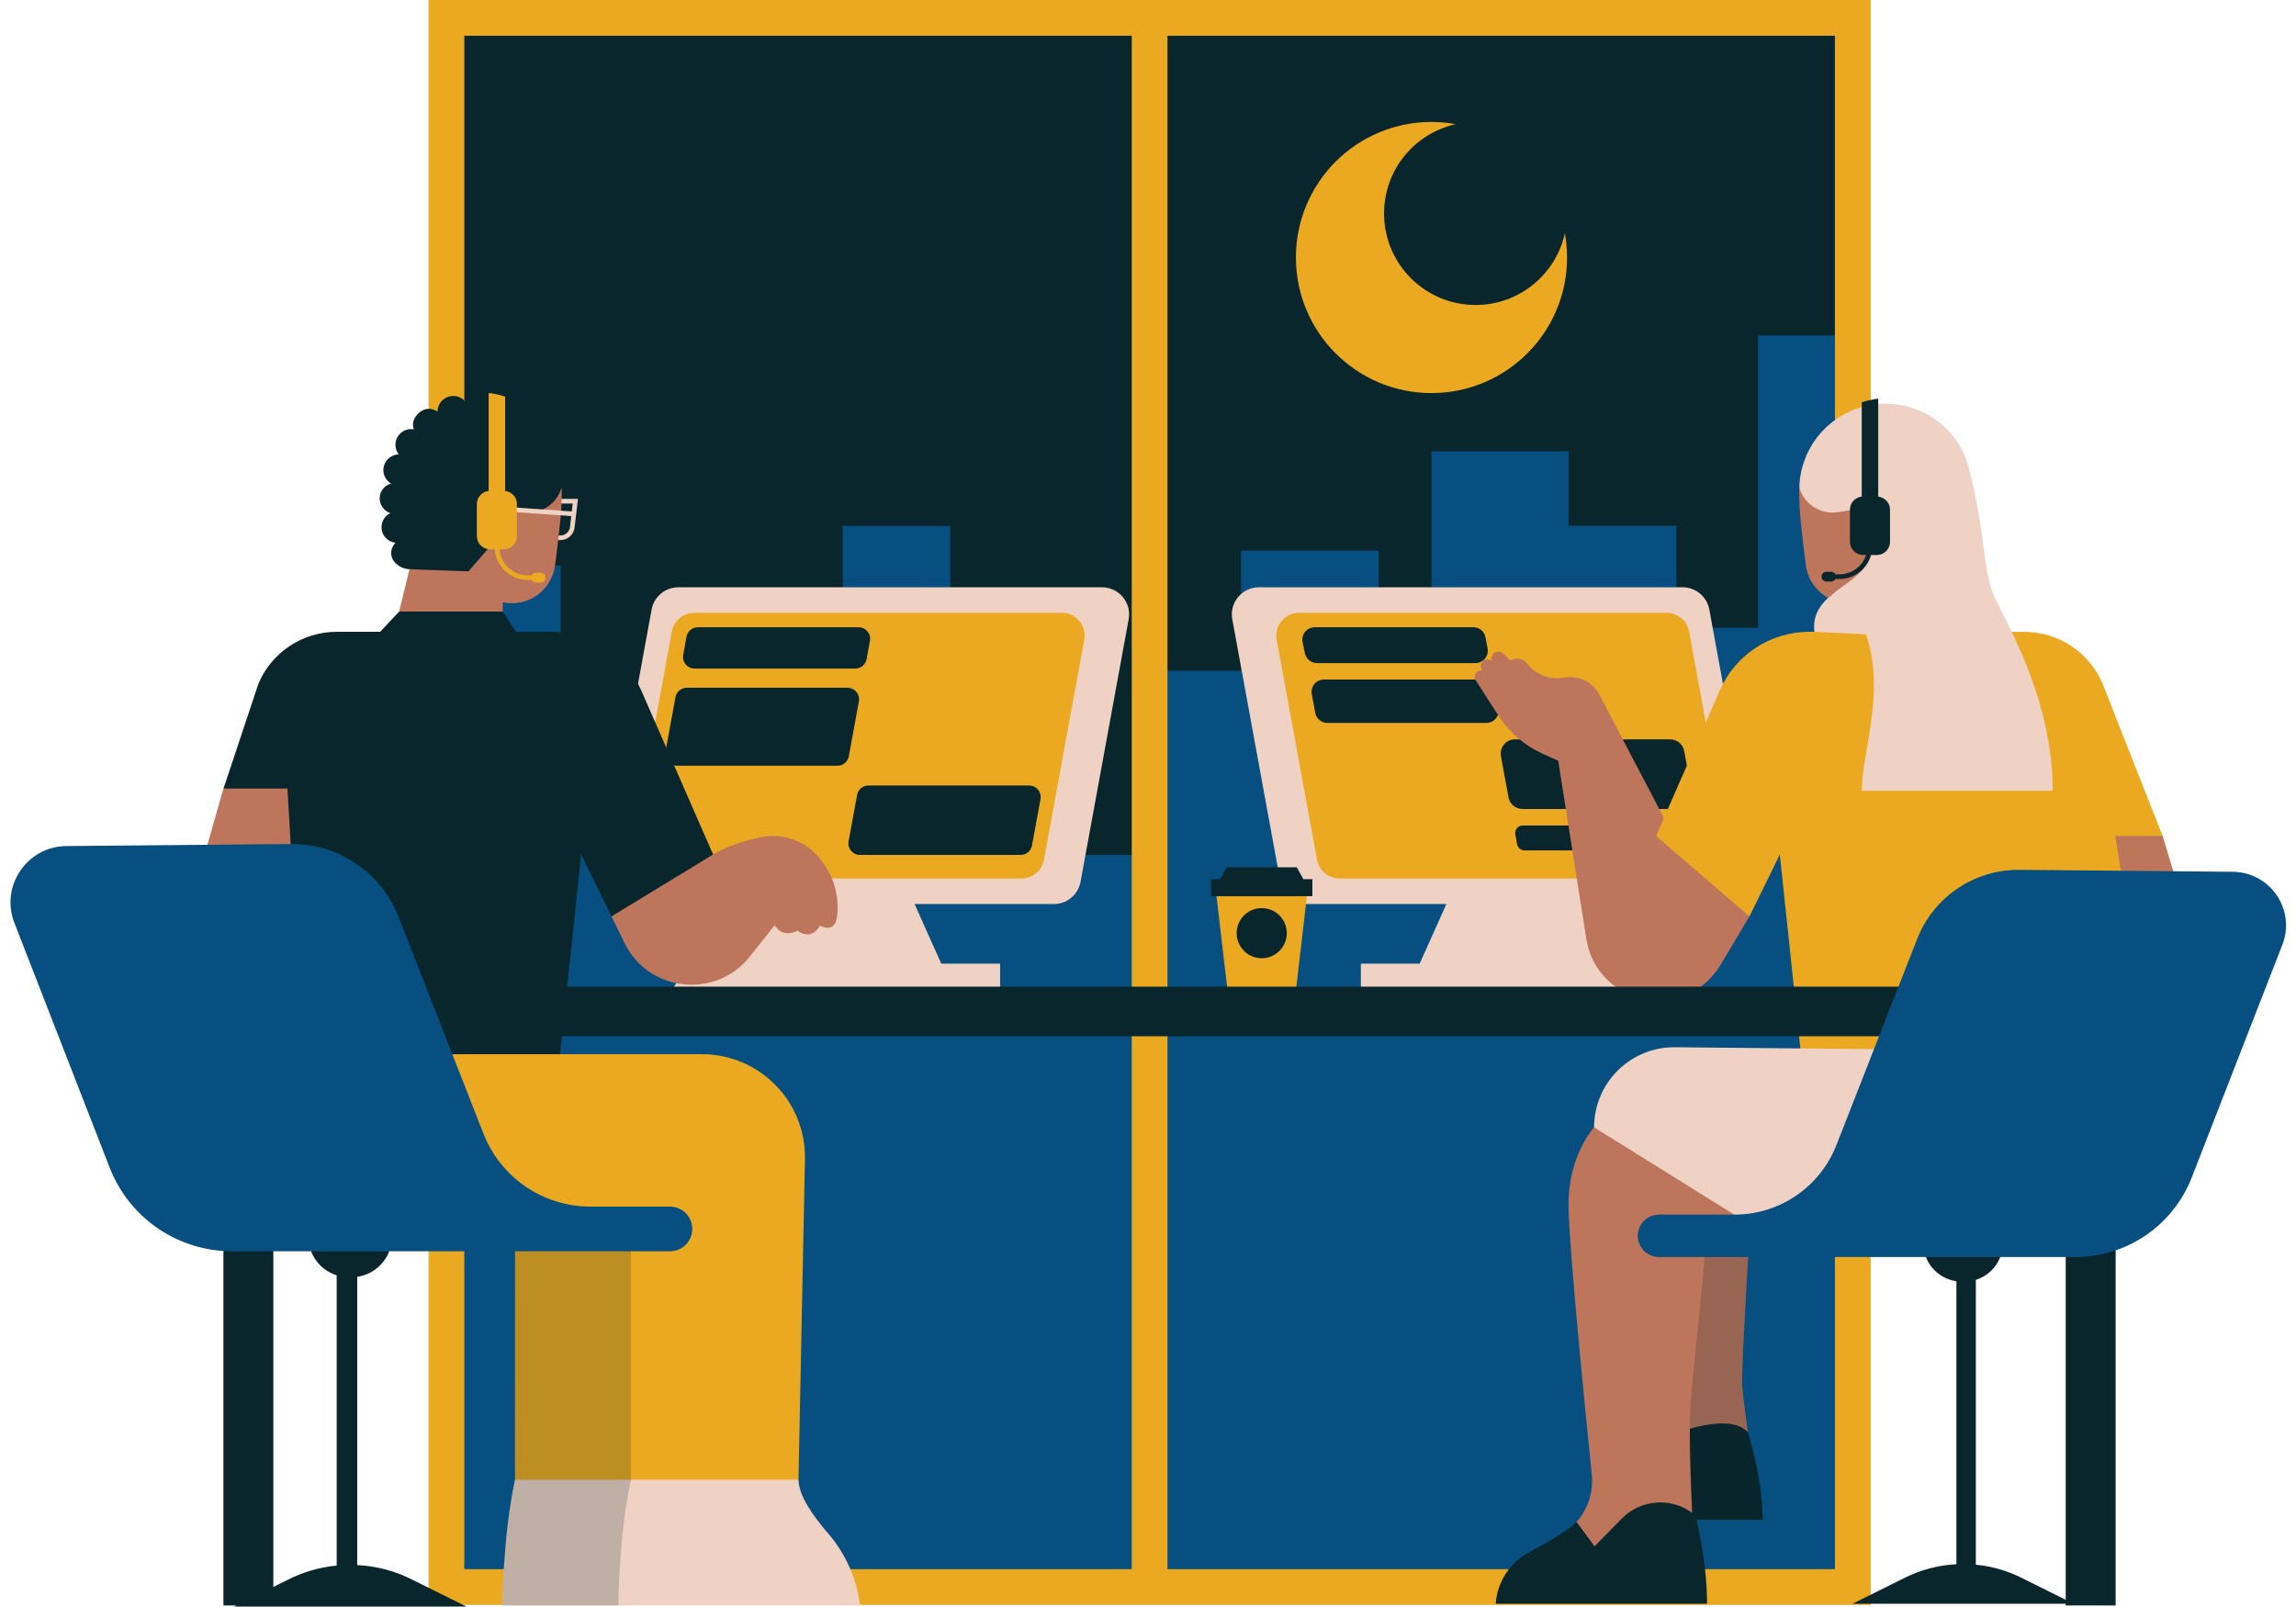
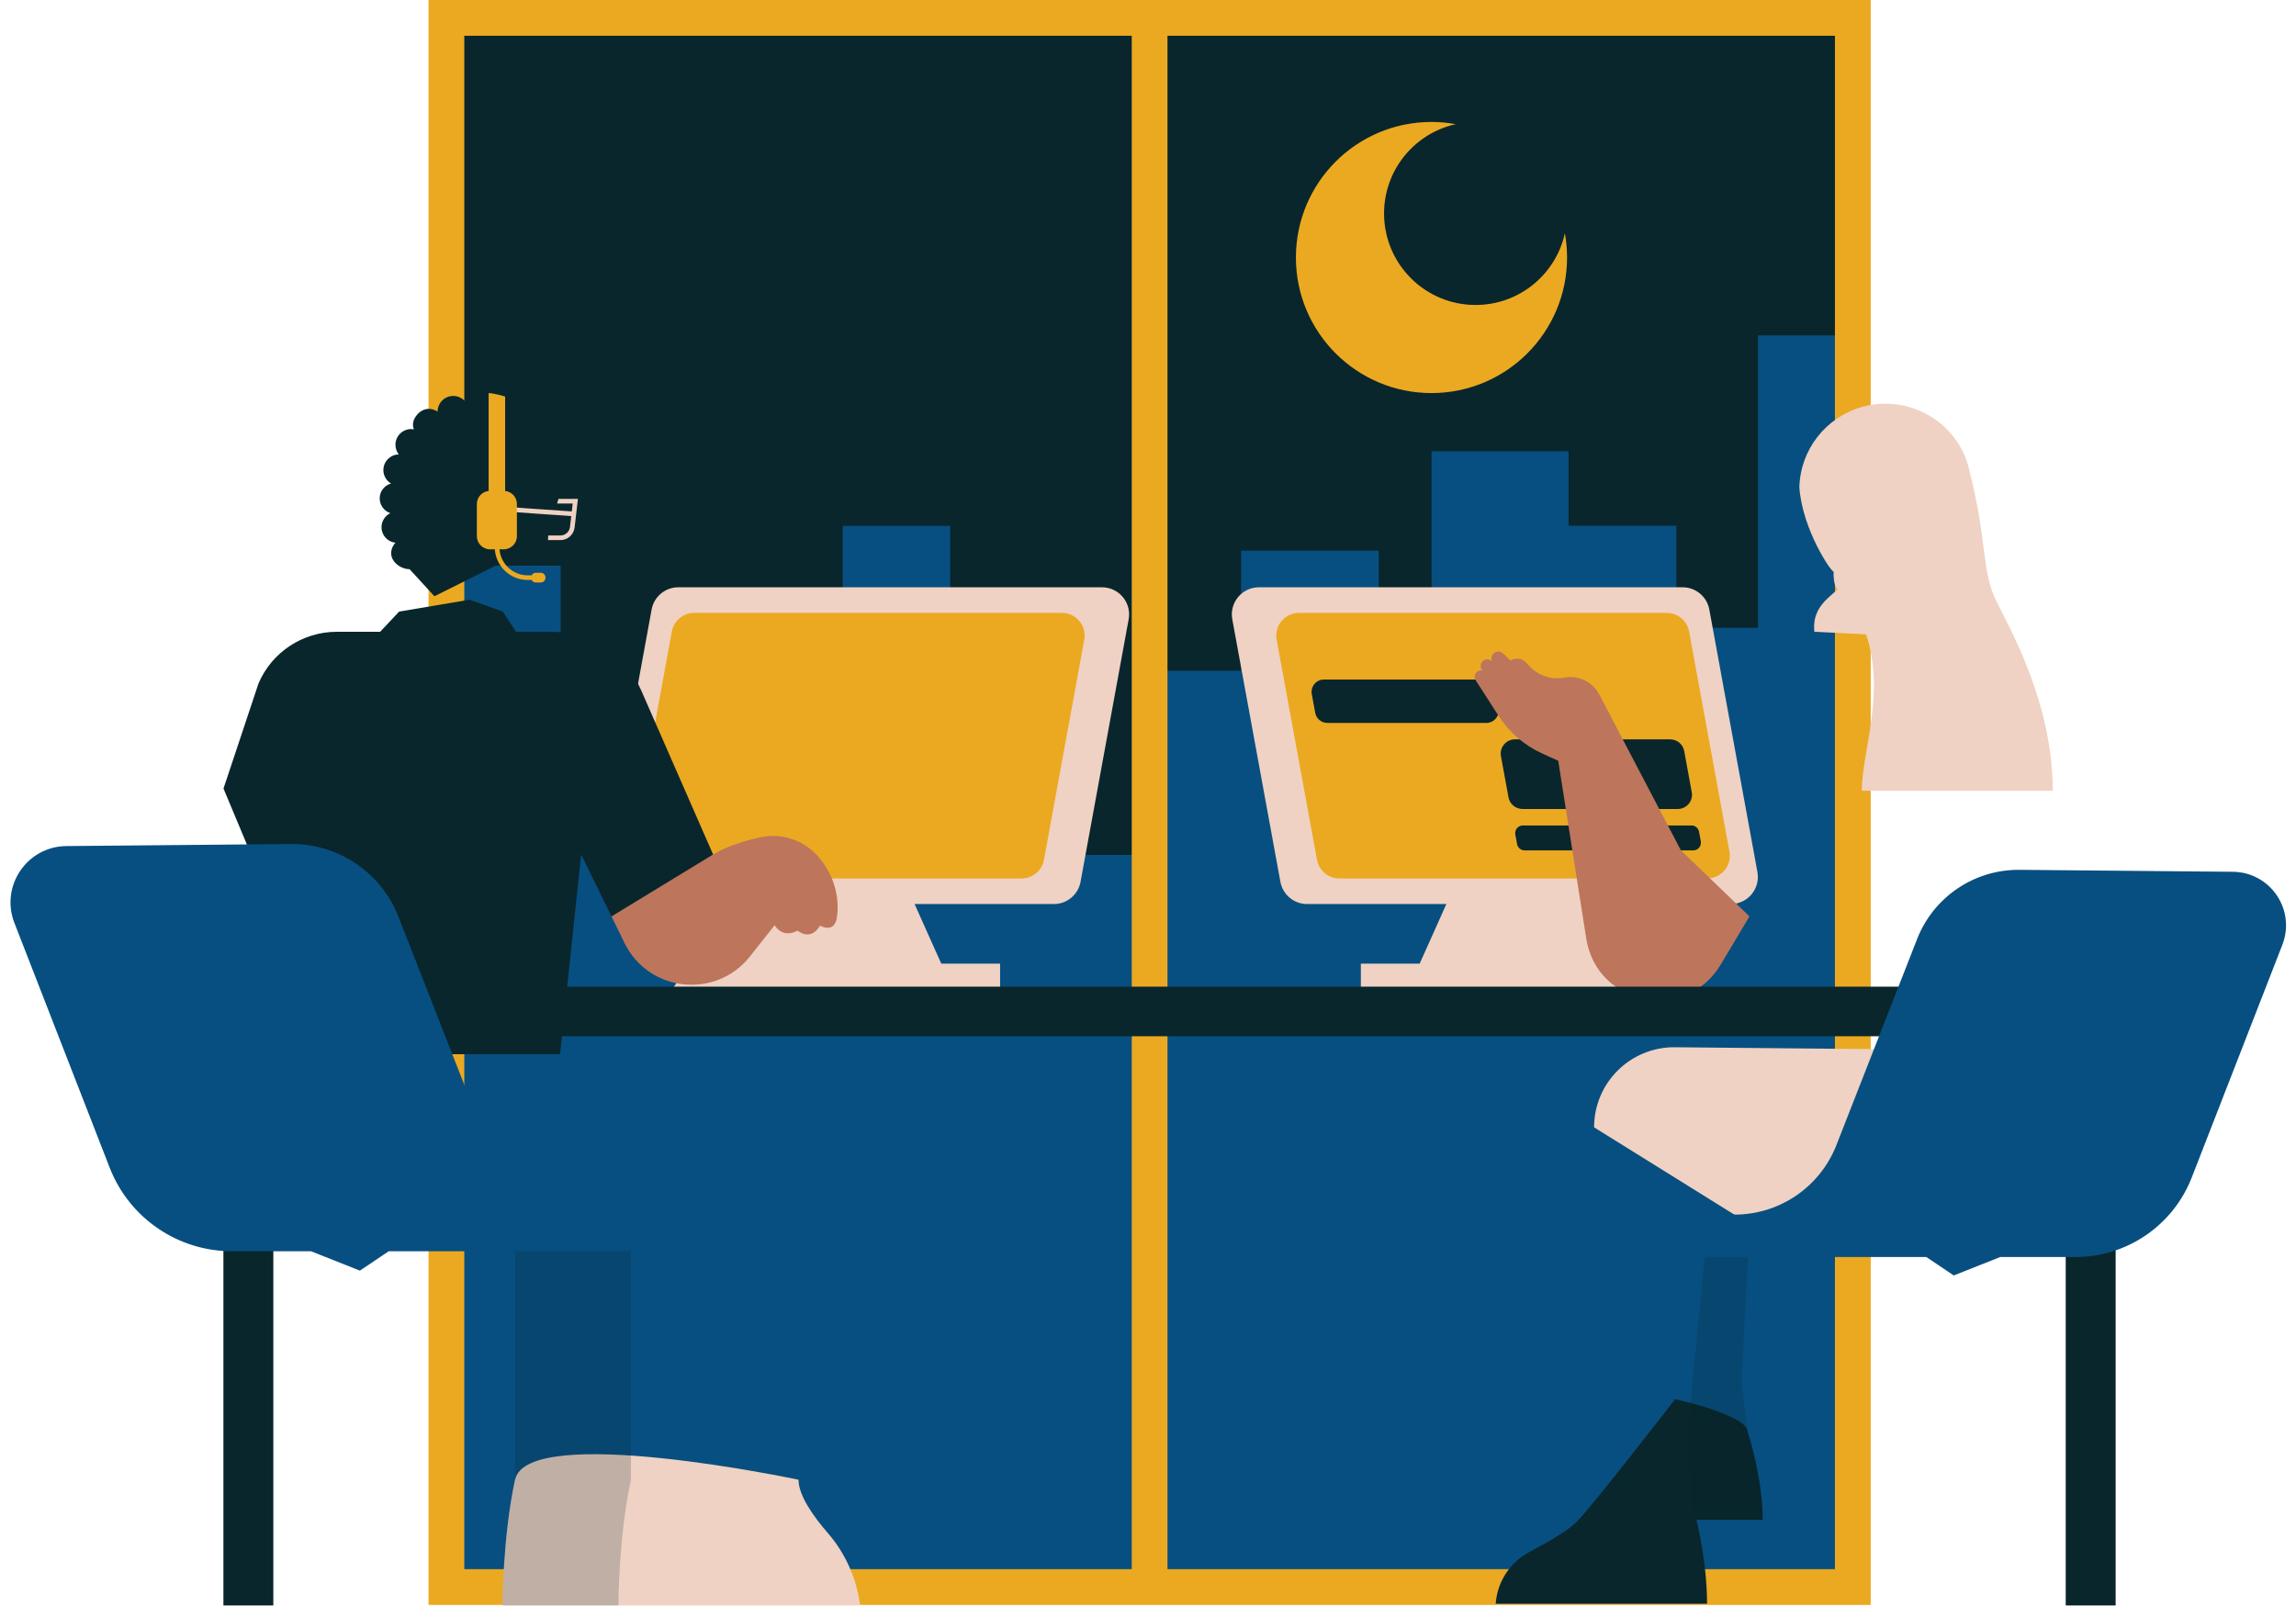
<svg xmlns="http://www.w3.org/2000/svg" height="353.1" preserveAspectRatio="xMidYMid meet" version="1.0" viewBox="-2.3 0.0 504.5 353.1" width="504.5" zoomAndPan="magnify">
  <g id="change1_1">
    <path d="M390.63,338.78l-279.99-19.7L95.79,124.31V3.93h309.03v69.78L390.63,338.78z" fill="#09262C" />
  </g>
  <g id="change2_1">
    <path d="M403.94,139.56v209.2H95.79V124.31h25.1v34.38h25.04v-18.84h36.95v-24.29h23.61v61.12h20.05v11.19h23.77 v-40.48h20.1v-26.38h30.24v18.55h11.61V99.18h30.1v16.36h23.68v22.43h17.94V73.71h19.98" fill="#074F80" />
  </g>
  <g id="change3_1">
    <path d="M378,198.67h-93.1c-2.88,0-5.34-2.06-5.86-4.89l-10.57-57.69c-0.67-3.66,2.14-7.03,5.86-7.03h93.1 c2.88,0,5.34,2.06,5.86,4.89l10.57,57.69C384.53,195.3,381.72,198.67,378,198.67z M136.17,198.67h93.1c2.88,0,5.34-2.06,5.86-4.89 l10.57-57.69c0.67-3.66-2.14-7.03-5.86-7.03h-93.1c-2.88,0-5.34,2.06-5.86,4.89l-10.57,57.69 C129.64,195.3,132.45,198.67,136.17,198.67z" fill="#EFD2C3" />
  </g>
  <g id="change4_1">
    <path d="M91.86,0v352.69h16.26l67.48-5.54l11.09,5.54h222.06V0H91.86z M99.72,7.86h146.66v336.97H99.72V7.86z M400.89,344.83H254.23V7.86h146.66V344.83z M372.8,193.05H292c-2.41,0-4.48-1.72-4.92-4.1l-8.86-48.37 c-0.56-3.07,1.79-5.9,4.92-5.9h80.79c2.41,0,4.48,1.72,4.92,4.1l8.86,48.37C378.28,190.22,375.92,193.05,372.8,193.05z M136.46,187.15l8.86-48.37c0.43-2.37,2.5-4.1,4.92-4.1h80.79c3.12,0,5.48,2.83,4.92,5.9l-8.86,48.37c-0.43,2.37-2.5,4.1-4.92,4.1 h-80.79C138.26,193.05,135.9,190.22,136.46,187.15z" fill="#EBA921" />
  </g>
  <g id="change3_2">
    <path d="M353.08,194.72c0.39-0.79,16.22,23.54,16.22,23.54h-72.58v-6.49h12.92c0,0,6.61-14.69,6.81-15.28 C316.45,196.5,352.69,195.51,353.08,194.72z M110.87,325.18c-2.73,12.62-2.75,27.63-2.75,27.63h78.57v0 c-0.74-5.88-3.2-11.42-7.08-15.9c-3.17-3.65-6.45-8.26-6.45-11.73C173.15,325.18,113.61,312.56,110.87,325.18z M161.09,194.72 c-0.39-0.79-16.22,23.54-16.22,23.54h72.58v-6.49h-12.92c0,0-6.61-14.69-6.81-15.28C197.73,196.5,161.49,195.51,161.09,194.72z" fill="#EFD2C3" />
  </g>
  <g id="change1_2">
    <path d="M288.62,149.33h34.92c1.32,0,2.45,0.94,2.68,2.24l0.75,4.08c0.31,1.68-0.98,3.22-2.68,3.22h-34.92 c-1.32,0-2.45-0.94-2.68-2.24l-0.75-4.08C285.62,150.88,286.91,149.33,288.62,149.33z M369.43,174.09l-1.66-9.04 c-0.27-1.49-1.57-2.57-3.08-2.57h-34.11c-1.95,0-3.43,1.77-3.08,3.69l1.66,9.04c0.27,1.49,1.57,2.57,3.08,2.57h34.11 C368.31,177.78,369.79,176.01,369.43,174.09z M332.71,186.88h37.05c1.05,0,1.85-0.95,1.66-1.99l-0.39-2.11 c-0.15-0.8-0.84-1.38-1.66-1.38h-37.05c-1.05,0-1.85,0.95-1.66,1.99l0.39,2.11C331.2,186.3,331.9,186.88,332.71,186.88z" fill="#09262C" />
  </g>
  <g id="change5_1">
    <path d="M382.11,201.38l-6.32,10.6c-7.67,12.85-27.21,9.08-29.54-5.71l-6.16-39.08l-3.5-1.59 c-3.95-1.79-7.3-4.68-9.64-8.33c-1.89-2.95-4.02-6.26-4.99-7.76c-0.38-0.59-0.27-1.36,0.25-1.83c0.34-0.3,0.78-0.41,1.19-0.34 l-0.1-0.15c-0.42-0.62-0.31-1.46,0.27-1.95c0.57-0.48,1.41-0.44,1.95,0.07c-0.26-0.64-0.06-1.4,0.53-1.83 c0.61-0.43,1.43-0.37,1.97,0.15l1.59,1.55l0,0c1.09-0.73,2.55-0.54,3.43,0.43l0.61,0.68c1.84,2.05,4.58,3.06,7.31,2.69l0.86-0.12 c2.98-0.41,5.9,1.1,7.29,3.77c4.2,8.07,11.16,21.26,17.94,34.25 M132.06,201.38l2.86,5.85c5.3,10.82,20.08,12.41,27.56,2.96 l5.43-6.86c1.97,3.09,5.02,1.18,5.02,1.18c3.21,2.4,4.95-1.1,4.95-1.1s2.54,1.52,3.47-0.85c0.17-0.42,0.27-1.02,0.34-1.72 c0.43-4.77-1.29-9.49-4.57-12.99l0,0c-3.2-3.41-7.95-4.84-12.51-3.82c-3.41,0.77-7.29,1.96-10.22,3.75 c-6.58,4.01-14.33-0.54-14.33-0.54l-6.98,10.89L132.06,201.38z" fill="#BD755C" />
  </g>
  <g id="change4_2">
-     <path d="M285.01,195.7l-2.74,23.49H267.6l-2.74-23.49h7.78h4.59H285.01z M406,134.4l-2.91,4.44h-7.82 c-8.53,0-16.26,5.05-19.68,12.87l-14.01,32l20.53,17.68l6.67-13.6l4.65,43.89h49.55l29.92-47.97l-13.22-33.53 c-2.95-6.88-9.72-11.33-17.2-11.33h-9.52l-4.17-4.44l-15.49-2.61L406,134.4z M120.74,231.67h31.2c12.68,0,22.88,10.41,22.63,23.09 l-1.42,70.42h-62.28l0.01-55.88l-29.33-26.49c0,0,8.37-28.45,10.07-25.99C93.31,219.29,120.74,231.67,120.74,231.67z" fill="#EBA921" />
-   </g>
+     </g>
  <g id="change3_3">
    <path d="M120.85,118.69h-2.73v-1.02h2.73c1.07,0,1.96-0.8,2.09-1.86l0.6-5.16h-4.85v-1.02h6l-0.73,6.3 C123.76,117.5,122.43,118.69,120.85,118.69z M400.59,125.59c-0.07,5.81,2.48,2.39-1.2,5.79c-1.98,1.83-3.38,4.05-3.02,7.46 l11.36,0.56c4.35,12.98-0.93,25.69-0.93,34.38h41.95c0-18.96-9.04-34.95-12.37-41.62c-3.33-6.67-1.96-13.19-6.01-29.02 c-2.37-10.25-13.14-16.7-23.64-13.68l0,0c-7.91,2.28-13.45,9.41-13.66,17.64C393.76,116.52,400.19,125.86,400.59,125.59" fill="#EFD2C3" />
  </g>
  <g id="change1_3">
    <path d="M46.79,225.03h10.97v127.78H46.79V225.03z M451.6,225.03v127.78h10.97V225.03H451.6z M81.13,109.52 c0,1.51,0.98,2.78,2.33,3.25c-1.14,0.56-1.93,1.73-1.93,3.09c0,1.77,1.33,3.21,3.04,3.41c-0.56,0.61-0.92,1.43-0.92,2.33 c0,1.91,2.13,3.48,4.04,3.48l5.47,5.95l24.7-12.34l3.25-11.57c2.44-7.85-0.73-10.34-3.29-9.87c0.56-0.76,0.83-1.74,0.6-2.8 c-0.26-1.17-1.15-2.14-2.29-2.52c-1.02-0.34-1.97-0.17-2.74,0.27c0.12-0.58,0.11-1.2-0.13-1.86c-0.42-1.16-1.45-2.06-2.68-2.26 c-1.4-0.23-2.67,0.39-3.39,1.42c-0.18-1.74-1.63-3.1-3.42-3.1c-1.62,0-2.97,1.12-3.34,2.62c-0.55-1.18-1.74-2.01-3.13-2.01 c-1.91,0-3.45,1.55-3.45,3.45c-0.54-0.37-1.18-0.59-1.87-0.61c-1.11-0.03-2.13,0.61-2.8,1.5c-0.88,1.17-0.83,2.13-0.56,3 c-0.19-0.03-0.38-0.06-0.57-0.06c-1.91,0-3.46,1.55-3.46,3.46c0,0.8,0.28,1.52,0.73,2.11c-1.87,0.04-3.38,1.57-3.38,3.45 c0,1.25,0.68,2.34,1.68,2.95C82.18,106.65,81.13,107.96,81.13,109.52z M381.73,314.73c0.11-3.76-15.96-7.26-15.96-7.26 s-18.08,23.42-21.66,27c-1.97,1.97-6.57,4.6-10.3,6.56c-4.26,2.24-7.09,6.51-7.45,11.31c0,0.06-0.01,0.1-0.01,0.1h46.44 c0-9.33-2.32-18.45-2.32-18.45h14.54C385.02,324.6,381.73,314.73,381.73,314.73z M431.11,216.83H122.32l3.08-29.05l6.67,13.6 l22.32-13.6l-15.8-36.07c-3.42-7.82-11.15-12.87-19.68-12.87h-7.82l-2.91-4.44l-7.29-2.61l-15.49,2.61l-4.17,4.44h-9.52 c-7.48,0-14.25,4.46-17.2,11.33l-7.7,23.12l24.4,58.38h49.55l0.42-3.94h309.95c2.59,0,4.69-2.1,4.69-4.69v-1.52 C435.8,218.93,433.7,216.83,431.11,216.83z" fill="#09262C" />
  </g>
  <g id="change5_2">
-     <path d="M382.64,263.08c-0.09,0.36-2.42,38.65-2.15,41.52c0.27,2.87,1.25,10.13,1.25,10.13 c-2.83-3.09-9.3-1.75-12.73-0.74c0.01,7.85,0.51,18.47,0.51,18.47c-4.76-3.48-11.36-2.94-15.48,1.27l-5.97,6.09l-3.95-5.36 c2.52-2.86,3.73-6.63,3.34-10.42c-1.48-14.44-5.11-50.87-5.11-59.45c0-10.77,5.63-16.86,5.63-16.86S382.73,262.72,382.64,263.08z M46.79,173.29l-8.29,29.19c0,0,24.53,2.25,24.29,1.53c-0.24-0.72-1.93-30.72-1.93-30.72H46.79z M121.11,107.11 c-1.04,3.72-4.72,6.07-8.54,5.44l-4.41-0.72l-0.28-0.32c-0.72-0.82-1.89-1.08-2.88-0.63c-0.9,0.41-1.47,1.31-1.45,2.3 c0.03,1.74,0.35,4.54,1.79,6.95l-4.7,5.43l-12.96-0.48l-2.29,9.32h22.78v-2.05c5.45,1.17,10.74-2.54,11.49-8.07 c0.37-2.71,0.77-6.03,1.17-10.05C121.09,111.62,121.17,109.24,121.11,107.11L121.11,107.11z M409.17,110.88 c-0.99-0.45-2.17-0.2-2.88,0.63l-0.28,0.32l-4.41,0.72c-3.82,0.63-7.49-1.72-8.54-5.44c-0.05,2.13,0.02,4.51,0.28,7.12 c0.4,4.01,0.8,7.33,1.17,10.05c0.43,3.14,2.33,5.69,4.88,7.1c3.68-3.4,9.37-5.43,9.44-11.25c1.44-2.41,1.75-5.21,1.79-6.95 C410.64,112.19,410.07,111.29,409.17,110.88z M472.9,183.7h-10.39l5.19,32.7l12.07-9.92L472.9,183.7z" fill="#BD755C" />
-   </g>
+     </g>
  <g id="change1_4">
    <path d="M369,313.99c-0.22-6.28,2.52-26.69,3.71-43.06c9.93-1.61,9.96-7.97,9.93-7.85 c-0.09,0.36-2.42,38.65-2.15,41.52c0.23,2.47,0.99,8.18,1.19,9.73c0.04,0.13,0.06,0.27,0.05,0.4c0,0,3.28,9.86,3.28,19.26h-14.54 l-0.96-1.53C369.51,332.46,368.71,320.69,369,313.99z M108.12,352.81h25.46c0,0,0.02-15.01,2.75-27.63v-54.25l-25.44-1.62 l-0.01,55.88C108.14,337.8,108.12,352.81,108.12,352.81z" fill="#09262C" opacity=".2" />
  </g>
  <g id="change3_4">
    <path d="M365.74,230.14l55.16,0.52l3.33,35.31l-39.22,4.83l-37.04-23.06v0 C347.97,237.95,355.95,230.04,365.74,230.14z M123.81,112.42c-6.04-0.41-15.16-1.04-15.57-1.09l-0.08,0.5l0.08-0.5l-0.17,1.01 c0.39,0.06,13.11,0.93,15.66,1.11L123.81,112.42z" fill="#EFD2C3" />
  </g>
  <g id="change4_3">
    <path d="M342.03,56.59c0,16.45-13.34,29.79-29.79,29.79c-16.45,0-29.79-13.34-29.79-29.79s13.34-29.79,29.79-29.79 c1.82,0,3.6,0.17,5.33,0.49c-9.01,1.99-15.75,10.01-15.75,19.62c0,11.1,9,20.11,20.11,20.11c9.61,0,17.63-6.74,19.62-15.75 C341.86,52.99,342.03,54.77,342.03,56.59z M116.51,125.87h-1.08c-0.4,0-0.74,0.23-0.91,0.56h-0.88c-3.25,0-5.93-2.52-6.18-5.71h0.92 c1.6,0,2.9-1.3,2.9-2.9v-7.06c0-1.49-1.13-2.71-2.59-2.87V87.14c0,0-2.44-0.73-3.62-0.76v21.51c-1.45,0.16-2.59,1.37-2.59,2.87v7.06 c0,1.6,1.3,2.9,2.9,2.9h1.05c0.26,3.75,3.38,6.73,7.2,6.73h0.88c0.18,0.33,0.51,0.56,0.92,0.56h1.08c0.58,0,1.05-0.47,1.05-1.05 v-0.05C117.56,126.34,117.09,125.87,116.51,125.87z" fill="#EBA921" />
  </g>
  <g id="change2_2">
    <path d="M149.81,270.07c0,2.71-2.19,4.9-4.9,4.9H83.12l-6.34,4.26l-10.73-4.26H48.93 c-11.98,0.11-22.79-7.2-27.13-18.37L0.86,202.81c-3.14-8.08,2.76-16.8,11.43-16.88l49.32-0.45c10.43-0.1,19.84,6.26,23.64,15.97 l18.67,47.66c3.79,9.69,13.14,16.06,23.54,16.06h17.45C147.62,265.17,149.81,267.36,149.81,270.07L149.81,270.07z M357.57,271.58 c0,2.57,2.09,4.66,4.66,4.66h58.75l6.02,4.05l10.21-4.05h16.28c11.39,0.1,21.66-6.85,25.8-17.47l19.91-51.14 c2.99-7.68-2.63-15.97-10.87-16.05l-46.89-0.43c-9.92-0.09-18.86,5.95-22.48,15.18l-17.75,45.32c-3.61,9.21-12.49,15.27-22.38,15.27 h-16.6C359.65,266.93,357.57,269.01,357.57,271.58L357.57,271.58z" fill="#074F80" />
  </g>
  <g id="change1_5">
-     <path d="M286.07,193.2v3.74h-22.26v-3.74h1.98l1.47-2.61h8.75h2.21h4.41l1.47,2.61H286.07z M274.94,199.56 c-3.04,0-5.51,2.47-5.51,5.51s2.47,5.51,5.51,5.51c3.04,0,5.51-2.47,5.51-5.51S277.98,199.56,274.94,199.56z M324.12,140.08 c-0.24-1.3-1.37-2.24-2.68-2.24h-34.85c-1.73,0-3.02,1.59-2.67,3.28l0.5,2.42c0.26,1.27,1.38,2.18,2.67,2.18h34.8 c1.7,0,2.99-1.54,2.68-3.22L324.12,140.08z M88.55,347.28l11.66,5.78H49.06l11.66-5.78c3.46-1.8,7.18-2.87,10.96-3.24v-63.78 c-2.53-0.79-4.63-2.7-5.62-5.26v0h17.16v0c-1.17,3.02-3.88,5.13-7.03,5.58v63.36C80.44,344.14,84.66,345.25,88.55,347.28z M453.36,352.44h-48.62l11.08-5.5c3.7-1.92,7.71-2.98,11.76-3.19v-62.19c-2.99-0.42-5.57-2.43-6.69-5.3v0h16.31l0,0 c-0.94,2.44-2.94,4.25-5.35,5v62.59c3.59,0.35,7.13,1.37,10.42,3.08L453.36,352.44z M401.88,127.24H401 c-0.18,0.33-0.51,0.56-0.92,0.56h-1.08c-0.58,0-1.05-0.47-1.05-1.05v-0.05c0-0.58,0.47-1.05,1.05-1.05h1.08 c0.4,0,0.74,0.23,0.91,0.56h0.88c2.74,0,5.06-1.78,5.88-4.25h-0.66c-1.6,0-2.9-1.3-2.9-2.9v-7.06c0-1.49,1.13-2.71,2.59-2.87V88.39 c0,0,2.44-0.73,3.62-0.76v21.51c1.45,0.16,2.59,1.37,2.59,2.87v7.06c0,1.6-1.3,2.9-2.9,2.9h-1.26 C407.98,125.01,405.19,127.24,401.88,127.24z M147.82,143.93l0.73-4.01c0.22-1.2,1.27-2.08,2.49-2.08h35.32 c1.58,0,2.78,1.43,2.49,2.99l-0.73,4.01c-0.22,1.2-1.27,2.08-2.49,2.08h-35.32C148.73,146.92,147.53,145.48,147.82,143.93z M184.21,166.2c-0.22,1.2-1.27,2.08-2.49,2.08H146.4c-1.58,0-2.78-1.43-2.49-2.99l2.21-12.07c0.22-1.2,1.27-2.08,2.49-2.08h35.32 c1.58,0,2.78,1.43,2.49,2.99L184.21,166.2z M226.33,175.61l-1.87,10.19c-0.22,1.2-1.27,2.08-2.49,2.08h-35.32 c-1.58,0-2.78-1.43-2.49-2.99l1.87-10.19c0.22-1.2,1.27-2.08,2.49-2.08h35.32C225.42,172.62,226.61,174.05,226.33,175.61z" fill="#09262C" />
-   </g>
+     </g>
</svg>